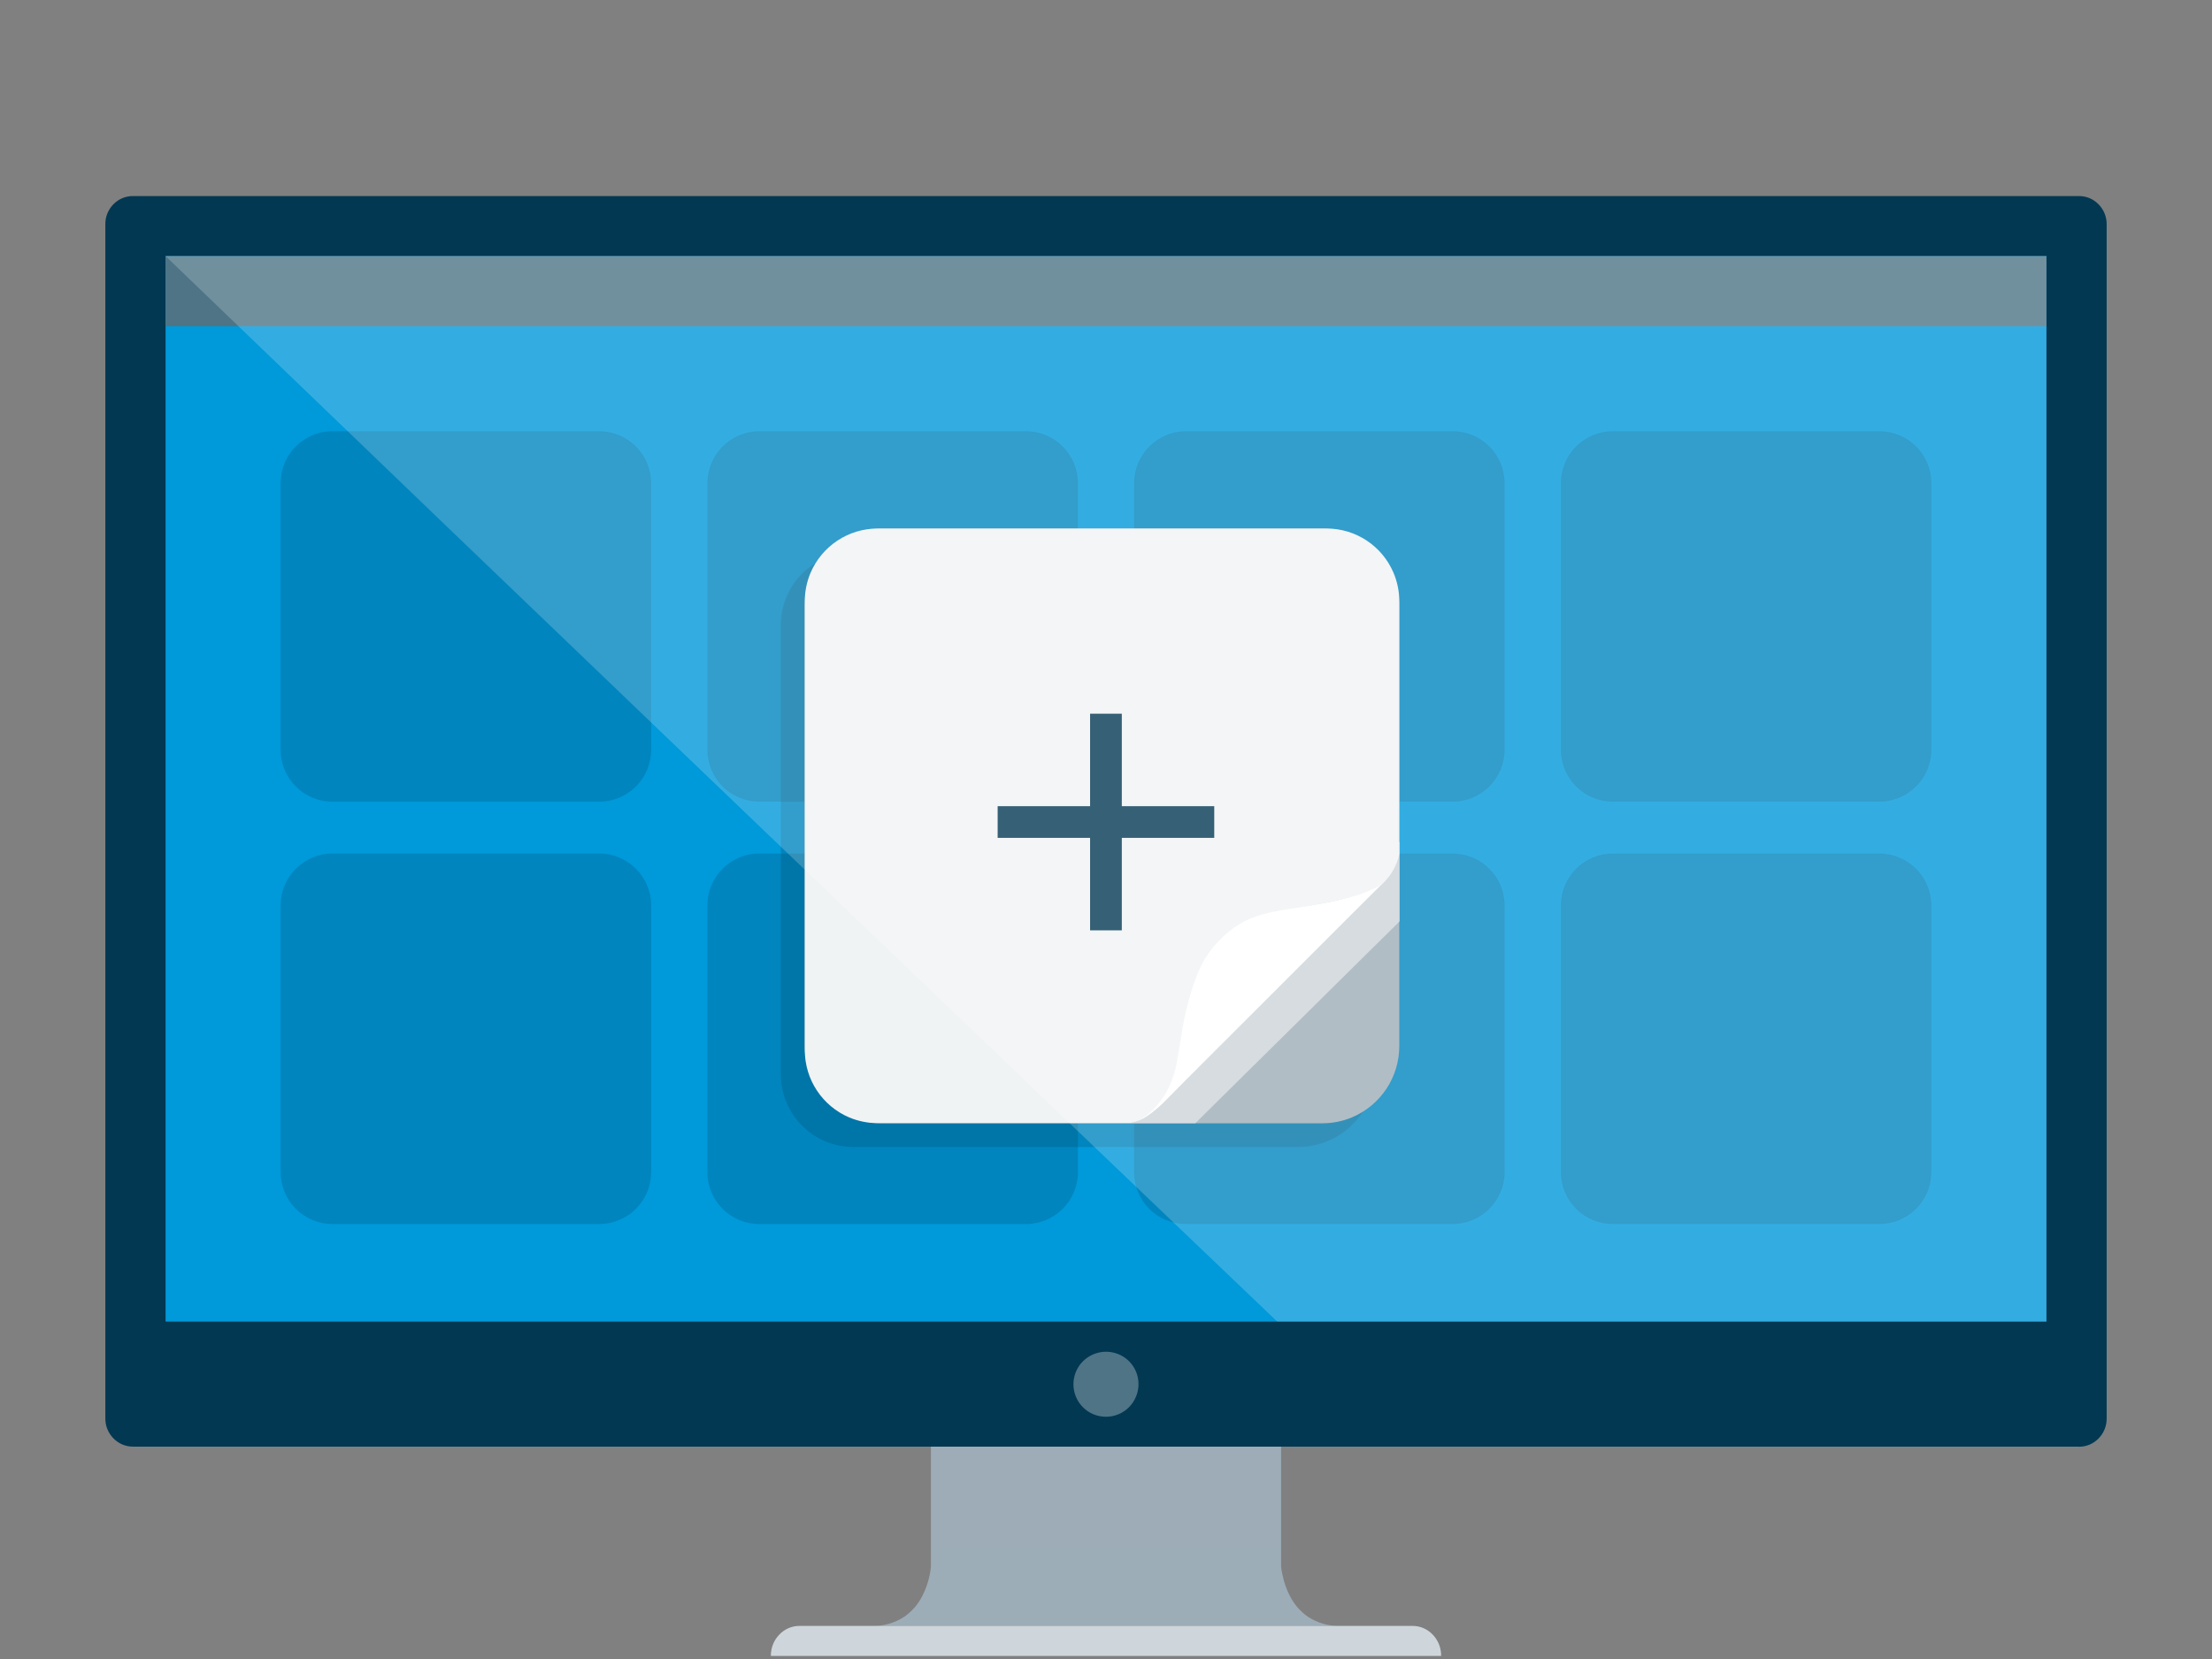
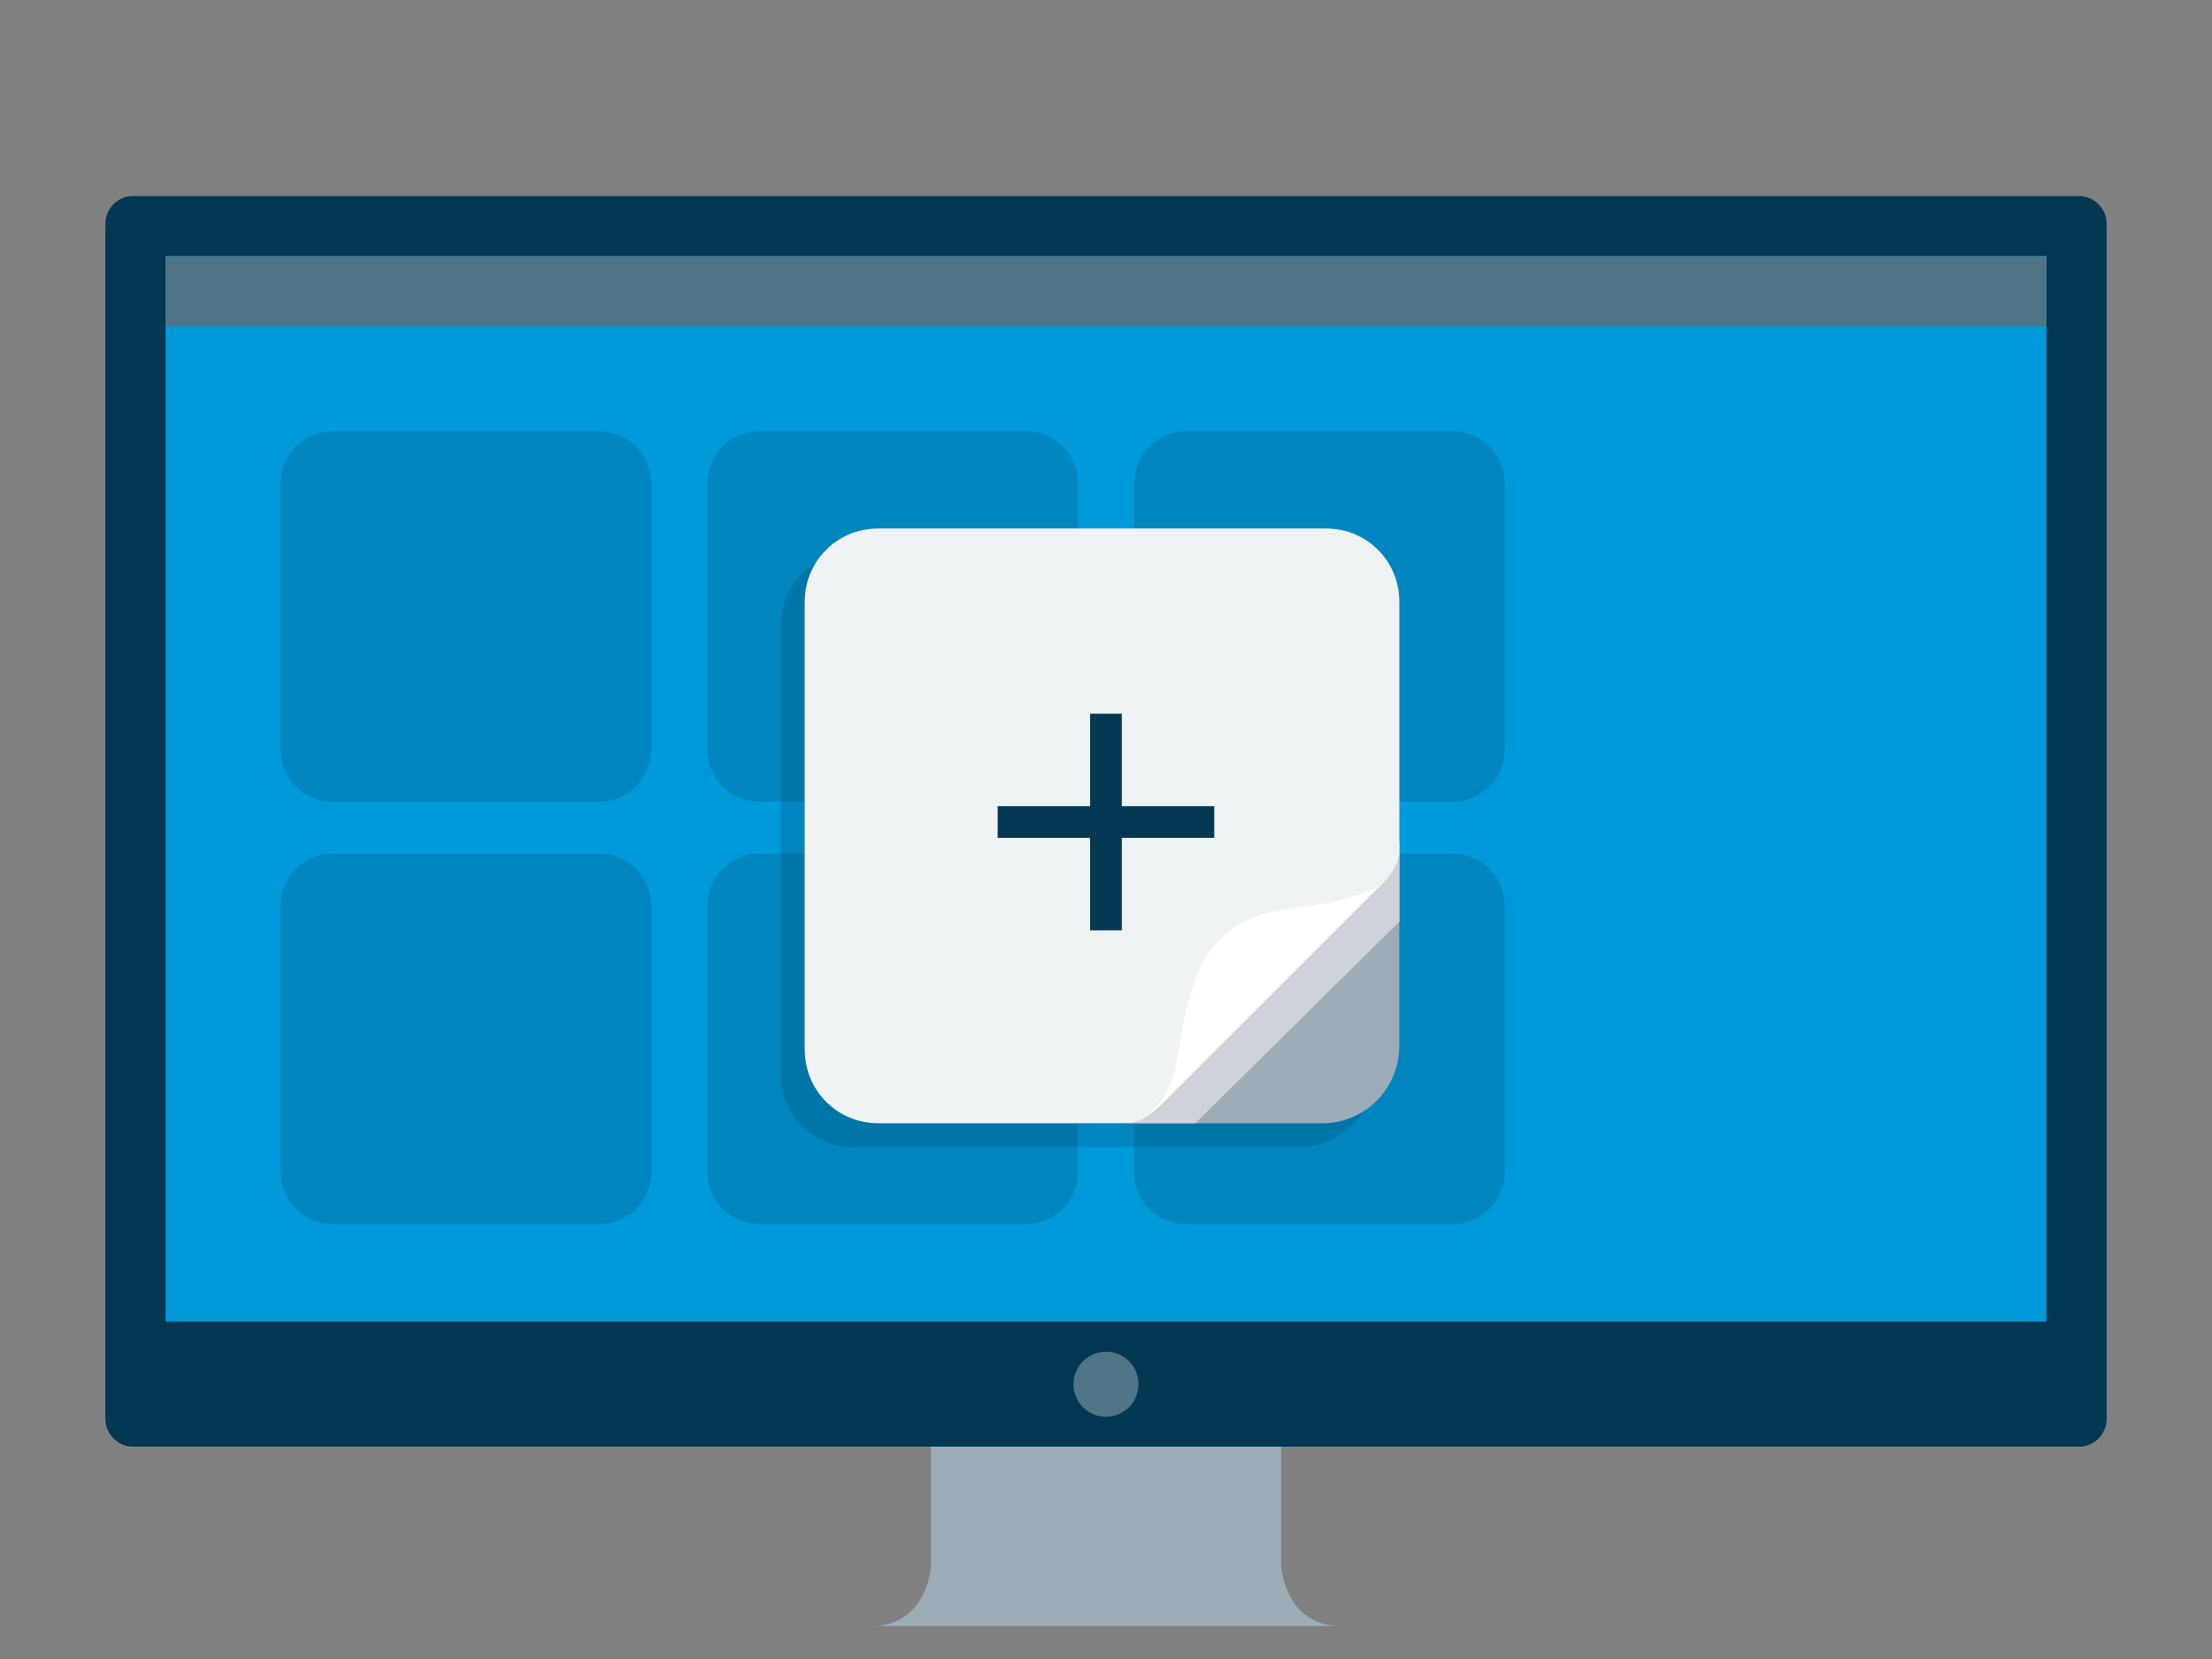
<svg xmlns="http://www.w3.org/2000/svg" width="440px" height="330px" viewBox="0 0 440 330" version="1.1">
  <rect x="0" y="0" width="440" height="330" fill="#808080" stroke="none" />
  <title>Graphic elements / Icons / Rich icons / add-solution</title>
  <g id="Graphic-elements-/-Icons-/-Rich-icons-/-add-solution" stroke="none" stroke-width="1" fill="none" fill-rule="evenodd">
    <g id="Add-solution" transform="translate(20, 39)" fill-rule="nonzero">
      <path d="M234.826,272.637 L234.826,248.756 L165.174,248.756 L165.174,272.637 C165.125,273.257 165.028,273.872 164.886,274.478 C164.587,275.892 164.095,277.258 163.423,278.537 C162.595,280.156 161.382,281.547 159.891,282.587 C157.964,283.851 155.696,284.494 153.393,284.428 L246.647,284.428 C244.344,284.494 242.076,283.851 240.149,282.587 C238.658,281.547 237.445,280.156 236.617,278.537 C235.945,277.258 235.453,275.892 235.154,274.478 C234.998,273.873 234.888,273.258 234.826,272.637 L234.826,272.637 Z" id="Path" fill="#9DADB7" />
-       <path d="M260.995,284.418 L139.005,284.418 C138.244,284.418 137.492,284.578 136.796,284.886 C136.117,285.19 135.504,285.626 134.995,286.169 C134.471,286.716 134.055,287.358 133.771,288.06 C133.477,288.801 133.328,289.591 133.333,290.388 L266.667,290.388 C266.672,289.591 266.523,288.801 266.229,288.06 C265.945,287.358 265.529,286.716 265.005,286.169 C264.496,285.626 263.883,285.19 263.204,284.886 C262.508,284.578 261.756,284.418 260.995,284.418 Z" id="Path" fill="#CED6DB" />
      <polygon id="Path" fill="#9DADB7" opacity="0.2" style="mix-blend-mode: multiply;" points="165.174 248.756 182.587 248.756 200 248.756 217.413 248.756 234.826 248.756 234.826 253.731 234.826 258.706 234.826 263.682 234.826 268.657 217.413 268.657 200 268.657 182.587 268.657 165.174 268.657 165.174 263.682 165.174 258.706 165.174 253.731" />
      <path d="M393.512,248.756 L6.448,248.756 C4.985,248.76 3.583,248.167 2.567,247.114 C1.521,246.056 0.94,244.623 0.955,243.134 L0.955,5.602 C0.94,4.113 1.521,2.681 2.567,1.622 C3.596,0.566 5.014,-0.02 6.488,-0 L393.552,-0 C395.015,-0.004 396.417,0.589 397.433,1.642 C398.479,2.7 399.06,4.133 399.045,5.622 L399.045,243.154 C399.06,244.643 398.479,246.076 397.433,247.134 C396.417,248.187 395.015,248.78 393.552,248.776 L393.512,248.756 Z" id="Path" fill="#023852" />
      <polygon id="Path" fill="#0099DA" points="12.935 223.881 106.468 223.881 200 223.881 293.532 223.881 387.065 223.881 387.065 170.896 387.065 117.91 387.065 64.925 387.065 11.94 293.532 11.94 200 11.94 106.468 11.94 12.935 11.94 12.935 64.925 12.935 117.91 12.935 170.896" />
      <polygon id="Path" fill="#4E7486" points="387.065 25.871 293.532 25.871 200 25.871 106.468 25.871 12.935 25.871 12.935 22.388 12.935 18.905 12.935 15.423 12.935 11.94 106.468 11.94 200 11.94 293.532 11.94 387.065 11.94 387.065 15.423 387.065 18.905 387.065 22.388" />
      <path d="M206.468,236.318 C206.469,235.464 206.3,234.619 205.97,233.831 C205.318,232.276 204.082,231.04 202.527,230.388 C200.917,229.711 199.103,229.711 197.493,230.388 C195.93,231.036 194.686,232.272 194.03,233.831 C193.353,235.441 193.353,237.256 194.03,238.866 C194.682,240.42 195.918,241.657 197.473,242.308 C199.083,242.985 200.897,242.985 202.507,242.308 C204.081,241.647 205.327,240.387 205.97,238.806 C206.3,238.018 206.469,237.172 206.468,236.318 L206.468,236.318 Z" id="Path" fill="#4E7486" />
-       <path d="M353.841,120.468 L300.816,120.468 C298.073,120.47 295.442,119.382 293.503,117.443 C291.563,115.503 290.475,112.872 290.478,110.129 L290.478,57.104 C290.475,54.362 291.563,51.731 293.503,49.791 C295.442,47.852 298.073,46.764 300.816,46.766 L353.841,46.766 C359.548,46.772 364.174,51.397 364.179,57.104 L364.179,110.129 C364.174,115.837 359.548,120.462 353.841,120.468 L353.841,120.468 Z" id="Path" fill="#023852" opacity="0.2" style="mix-blend-mode: multiply;" />
      <path d="M268.955,120.468 L215.92,120.468 C213.178,120.47 210.547,119.382 208.607,117.443 C206.668,115.503 205.579,112.872 205.582,110.129 L205.582,57.104 C205.588,51.397 210.213,46.772 215.92,46.766 L268.955,46.766 C274.663,46.772 279.288,51.397 279.294,57.104 L279.294,110.129 C279.288,115.837 274.663,120.462 268.955,120.468 L268.955,120.468 Z" id="Path" fill="#023852" opacity="0.2" style="mix-blend-mode: multiply;" />
      <path d="M184.08,120.468 L131.045,120.468 C128.302,120.47 125.671,119.382 123.732,117.443 C121.792,115.503 120.704,112.872 120.706,110.129 L120.706,57.104 C120.712,51.397 125.337,46.772 131.045,46.766 L184.08,46.766 C189.787,46.772 194.412,51.397 194.418,57.104 L194.418,110.129 C194.412,115.837 189.787,120.462 184.08,120.468 L184.08,120.468 Z" id="Path" fill="#023852" opacity="0.2" style="mix-blend-mode: multiply;" />
      <path d="M99.184,120.468 L46.159,120.468 C43.417,120.47 40.785,119.382 38.846,117.443 C36.907,115.503 35.818,112.872 35.821,110.129 L35.821,57.104 C35.826,51.397 40.452,46.772 46.159,46.766 L99.184,46.766 C104.891,46.772 109.517,51.397 109.522,57.104 L109.522,110.129 C109.525,112.872 108.437,115.503 106.497,117.443 C104.558,119.382 101.927,120.47 99.184,120.468 L99.184,120.468 Z" id="Path" fill="#023852" opacity="0.2" style="mix-blend-mode: multiply;" />
-       <path d="M353.841,204.478 L300.816,204.478 C298.073,204.48 295.442,203.392 293.503,201.453 C291.563,199.513 290.475,196.882 290.478,194.139 L290.478,141.114 C290.475,138.372 291.563,135.741 293.503,133.801 C295.442,131.862 298.073,130.773 300.816,130.776 L353.841,130.776 C359.548,130.782 364.174,135.407 364.179,141.114 L364.179,194.139 C364.174,199.847 359.548,204.472 353.841,204.478 L353.841,204.478 Z" id="Path" fill="#023852" opacity="0.2" style="mix-blend-mode: multiply;" />
      <path d="M268.955,204.478 L215.92,204.478 C213.178,204.48 210.547,203.392 208.607,201.453 C206.668,199.513 205.579,196.882 205.582,194.139 L205.582,141.114 C205.588,135.407 210.213,130.782 215.92,130.776 L268.955,130.776 C274.663,130.782 279.288,135.407 279.294,141.114 L279.294,194.139 C279.288,199.847 274.663,204.472 268.955,204.478 L268.955,204.478 Z" id="Path" fill="#023852" opacity="0.2" style="mix-blend-mode: multiply;" />
      <path d="M184.08,204.478 L131.045,204.478 C128.302,204.48 125.671,203.392 123.732,201.453 C121.792,199.513 120.704,196.882 120.706,194.139 L120.706,141.114 C120.712,135.407 125.337,130.782 131.045,130.776 L184.08,130.776 C189.787,130.782 194.412,135.407 194.418,141.114 L194.418,194.139 C194.412,199.847 189.787,204.472 184.08,204.478 L184.08,204.478 Z" id="Path" fill="#023852" opacity="0.2" style="mix-blend-mode: multiply;" />
      <path d="M99.184,204.478 L46.159,204.478 C43.417,204.48 40.785,203.392 38.846,201.453 C36.907,199.513 35.818,196.882 35.821,194.139 L35.821,141.114 C35.826,135.407 40.452,130.782 46.159,130.776 L99.184,130.776 C104.891,130.782 109.517,135.407 109.522,141.114 L109.522,194.139 C109.525,196.882 108.437,199.513 106.497,201.453 C104.558,203.392 101.927,204.48 99.184,204.478 L99.184,204.478 Z" id="Path" fill="#023852" opacity="0.2" style="mix-blend-mode: multiply;" />
      <path d="M253.662,133.214 L253.662,133.214 L253.662,85.343 C253.659,81.507 252.134,77.828 249.423,75.114 C246.716,72.393 243.033,70.866 239.194,70.875 L149.831,70.875 C145.985,70.86 142.292,72.378 139.569,75.093 C136.846,77.809 135.318,81.498 135.323,85.343 L135.323,85.831 C135.328,85.867 135.328,85.904 135.323,85.94 C135.328,85.98 135.328,86.02 135.323,86.06 L135.323,173.99 C135.328,174.03 135.328,174.07 135.323,174.109 C135.328,174.146 135.328,174.183 135.323,174.219 L135.323,174.687 C135.318,178.525 136.841,182.208 139.555,184.923 C142.269,187.637 145.952,189.16 149.791,189.154 L238.179,189.154 C242.261,189.153 246.176,187.532 249.065,184.647 C251.974,181.751 253.599,177.807 253.572,173.701 L253.572,149.055 L253.622,149.055 L253.622,133.214 L253.662,133.214 Z" id="Path" fill="#023852" opacity="0.2" style="mix-blend-mode: multiply;" />
      <path d="M242.945,184.438 L155.463,184.438 C151.38,184.436 147.466,182.815 144.577,179.93 C141.669,177.032 140.043,173.091 140.06,168.985 L140.06,81.592 C140.043,77.487 141.669,73.545 144.577,70.647 C147.466,67.762 151.38,66.141 155.463,66.139 L242.945,66.139 C247.028,66.141 250.942,67.762 253.831,70.647 C256.741,73.543 258.365,77.487 258.339,81.592 L258.339,169.065 C258.345,175.256 254.639,180.847 248.935,183.254 C247.039,184.049 245.001,184.451 242.945,184.438 L242.945,184.438 Z" id="Path" fill="#9DADB7" />
      <polygon id="Path" fill="#CDD3D8" style="mix-blend-mode: multiply;" points="204.776 184.428 208.03 184.428 211.274 184.428 214.517 184.428 217.771 184.428 227.92 174.388 238.08 164.358 248.229 154.318 258.388 144.289 258.388 140.338 258.388 136.388 258.388 132.438 258.388 128.488 245.741 132.109 233.104 135.731 220.468 139.353 207.831 142.975 207.065 153.333 206.299 163.701 205.542 174.06" />
      <path d="M214.179,172.02 C214.567,169.701 214.955,167.512 215.383,165.453 C215.811,163.393 216.279,161.473 216.846,159.602 C217.377,157.81 218.042,156.06 218.836,154.368 C219.619,152.703 220.555,151.114 221.632,149.622 C222.628,148.228 223.837,147 225.214,145.98 C226.595,145.004 228.11,144.234 229.711,143.692 C231.646,143.029 233.624,142.5 235.632,142.109 C237.891,141.642 240.478,141.174 243.483,140.627 C245.404,140.279 247.307,139.834 249.184,139.294 C250.408,138.935 251.607,138.499 252.776,137.99 C253.431,137.707 254.063,137.374 254.667,136.995 C254.882,136.853 255.085,136.693 255.274,136.517 L255.274,136.517 C255.658,136.133 256.017,135.725 256.348,135.294 C256.665,134.857 256.954,134.402 257.214,133.93 C257.474,133.461 257.697,132.972 257.881,132.468 C258.072,131.966 258.225,131.45 258.338,130.925 L258.338,80.597 C258.344,78.662 257.958,76.747 257.204,74.965 C254.945,69.607 249.695,66.125 243.881,66.129 L154.557,66.129 C148.744,66.137 143.497,69.614 141.224,74.965 C140.47,76.747 140.084,78.662 140.089,80.597 L140.089,169.94 C140.097,175.754 143.575,181.001 148.925,183.274 C150.708,184.023 152.623,184.408 154.557,184.408 L204.627,184.408 L205.075,184.308 L205.512,184.199 L205.97,184.08 L206.408,183.93 C206.962,183.638 207.495,183.306 208,182.935 C208.849,182.298 209.623,181.567 210.308,180.756 C211.227,179.678 212,178.484 212.607,177.204 C213.38,175.561 213.909,173.815 214.179,172.02 Z" id="Path" fill="#F0F3F4" />
      <path d="M243.443,140.637 C240.458,141.184 237.871,141.562 235.632,141.94 C233.67,142.224 231.736,142.674 229.851,143.284 C228.271,143.826 226.777,144.59 225.413,145.552 C223.894,146.671 222.517,147.971 221.313,149.423 C220.137,150.842 219.172,152.424 218.448,154.119 C217.711,155.863 217.092,157.655 216.597,159.483 C216.06,161.343 215.602,163.323 215.234,165.453 C214.866,167.582 214.488,169.741 214.109,172.06 C213.821,173.847 213.285,175.585 212.517,177.224 C211.901,178.501 211.126,179.695 210.209,180.776 C209.518,181.582 208.744,182.312 207.9,182.955 C207.397,183.328 206.864,183.661 206.308,183.95 L206.587,183.841 L206.876,183.721 L207.154,183.602 L207.423,183.463 C207.652,183.343 207.9,183.184 208.169,183.015 C208.438,182.846 208.736,182.627 209.055,182.388 C209.373,182.149 209.701,181.881 210.05,181.582 C210.398,181.284 210.776,180.935 211.174,180.587 L211.323,180.428 L211.483,180.279 L211.632,180.119 L211.791,179.97 C212.667,179.065 215.771,175.93 219.99,171.721 C224.209,167.512 229.473,162.239 234.657,157.065 L248.756,142.965 L255.224,136.517 C255.031,136.69 254.825,136.846 254.607,136.985 C254.006,137.369 253.373,137.702 252.716,137.98 C251.549,138.491 250.349,138.924 249.124,139.274 C247.256,139.829 245.36,140.284 243.443,140.637 L243.443,140.637 Z" id="Path" fill="#FFFFFF" />
      <polygon id="Path" fill="#023852" points="219.96 121.363 215.751 121.363 211.552 121.363 207.343 121.363 203.144 121.363 203.144 117.154 203.144 112.955 203.144 108.746 203.144 104.537 203.144 104.149 203.144 103.751 203.144 103.363 203.144 102.965 202.746 102.965 202.348 102.965 201.96 102.965 201.562 102.965 200.776 102.965 199.99 102.965 199.204 102.965 198.418 102.965 198.02 102.965 197.632 102.965 197.234 102.965 196.836 102.965 196.836 103.363 196.836 103.751 196.836 104.149 196.836 104.537 196.836 108.746 196.836 112.955 196.836 117.154 196.836 121.363 192.637 121.363 188.428 121.363 184.229 121.363 180.02 121.363 179.632 121.363 179.234 121.363 178.836 121.363 178.448 121.363 178.448 121.751 178.448 122.149 178.448 122.547 178.448 122.935 178.448 123.721 178.448 124.507 178.448 125.303 178.448 126.09 178.448 126.478 178.448 126.876 178.448 127.264 178.448 127.662 178.836 127.662 179.234 127.662 179.632 127.662 180.02 127.662 184.229 127.662 188.428 127.662 192.637 127.662 196.836 127.662 196.836 131.871 196.836 136.07 196.836 140.279 196.836 144.478 196.836 144.876 196.836 145.274 196.836 145.662 196.836 146.06 197.234 146.06 197.632 146.06 198.02 146.06 198.418 146.06 199.204 146.06 199.99 146.06 200.776 146.06 201.562 146.06 201.96 146.06 202.348 146.06 202.746 146.06 203.144 146.06 203.144 145.662 203.144 145.274 203.144 144.876 203.144 144.478 203.144 140.279 203.144 136.07 203.144 131.871 203.144 127.662 207.343 127.662 211.552 127.662 215.751 127.662 219.96 127.662 220.358 127.662 220.746 127.662 221.144 127.662 221.532 127.662 221.532 127.264 221.532 126.876 221.532 126.478 221.532 126.09 221.532 125.303 221.532 124.507 221.532 123.721 221.532 122.935 221.532 122.547 221.532 122.149 221.532 121.751 221.532 121.363 221.144 121.363 220.746 121.363 220.358 121.363" />
-       <polygon id="Path" fill="#FFFFFF" opacity="0.2" points="12.935 11.94 26.866 25.343 40.796 38.736 54.726 52.129 68.657 65.522 109.96 105.134 151.294 144.726 192.627 184.308 234.06 223.881 387.065 223.881 387.065 11.94" />
    </g>
  </g>
</svg>